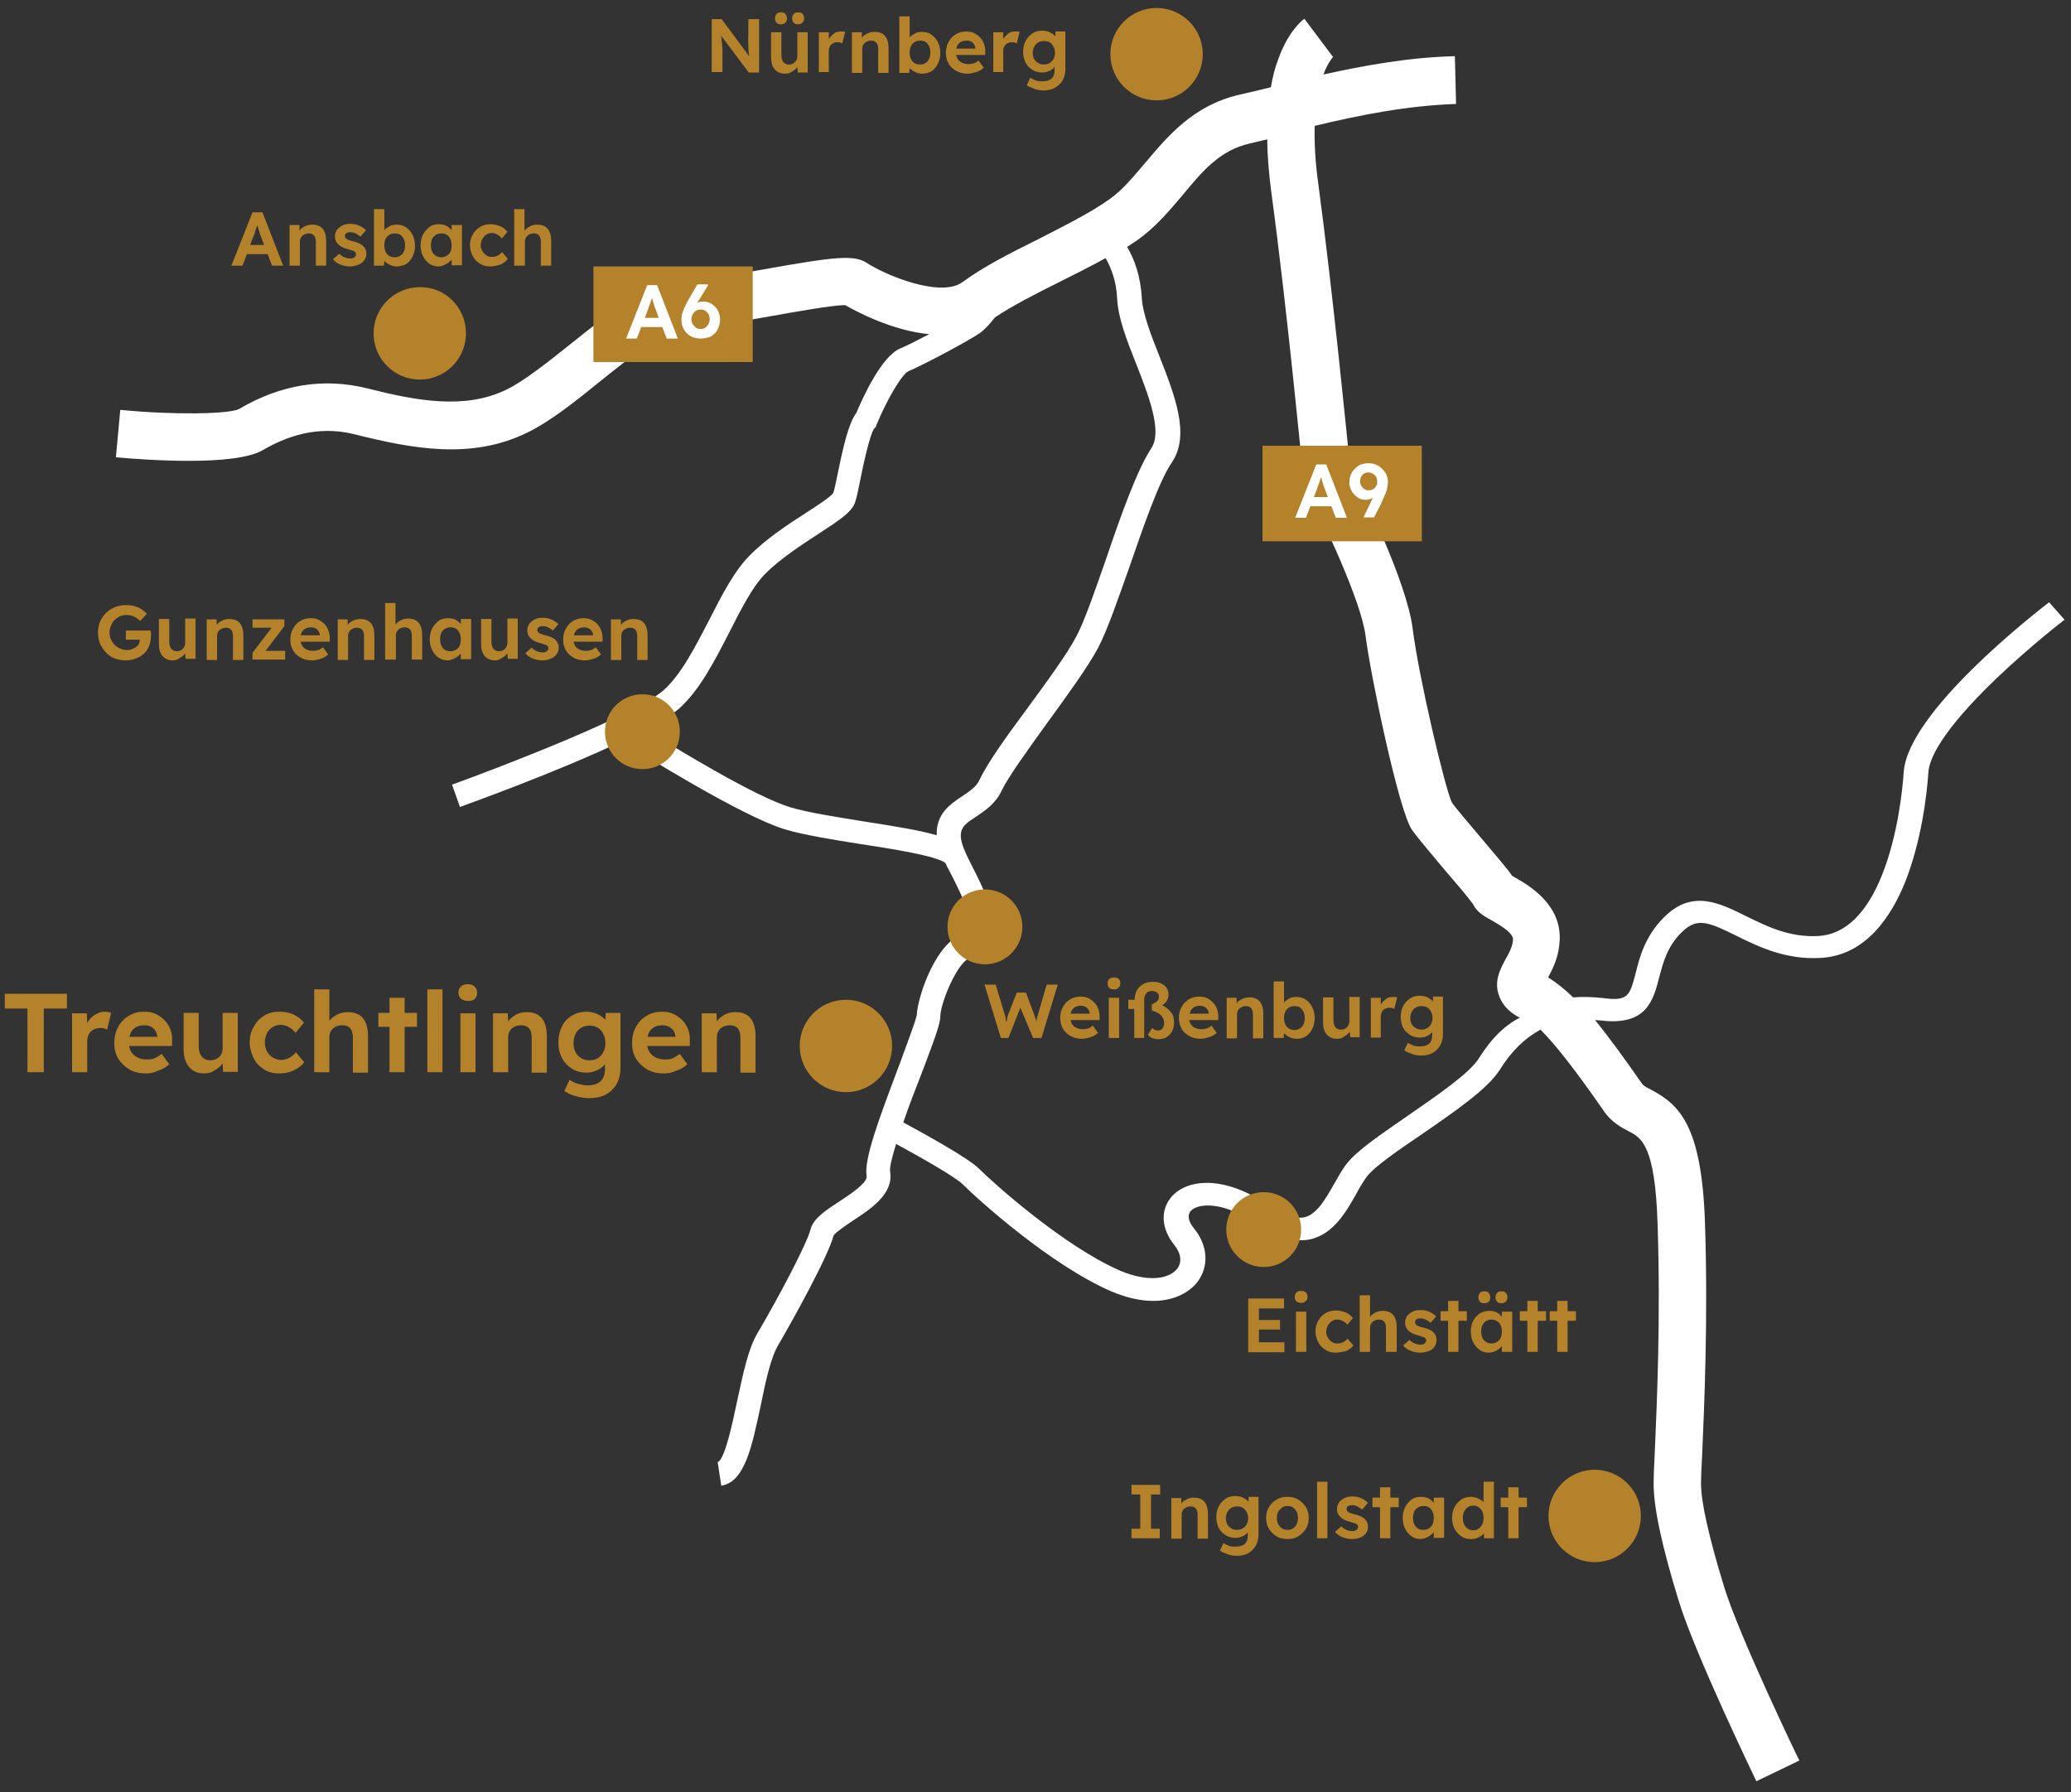
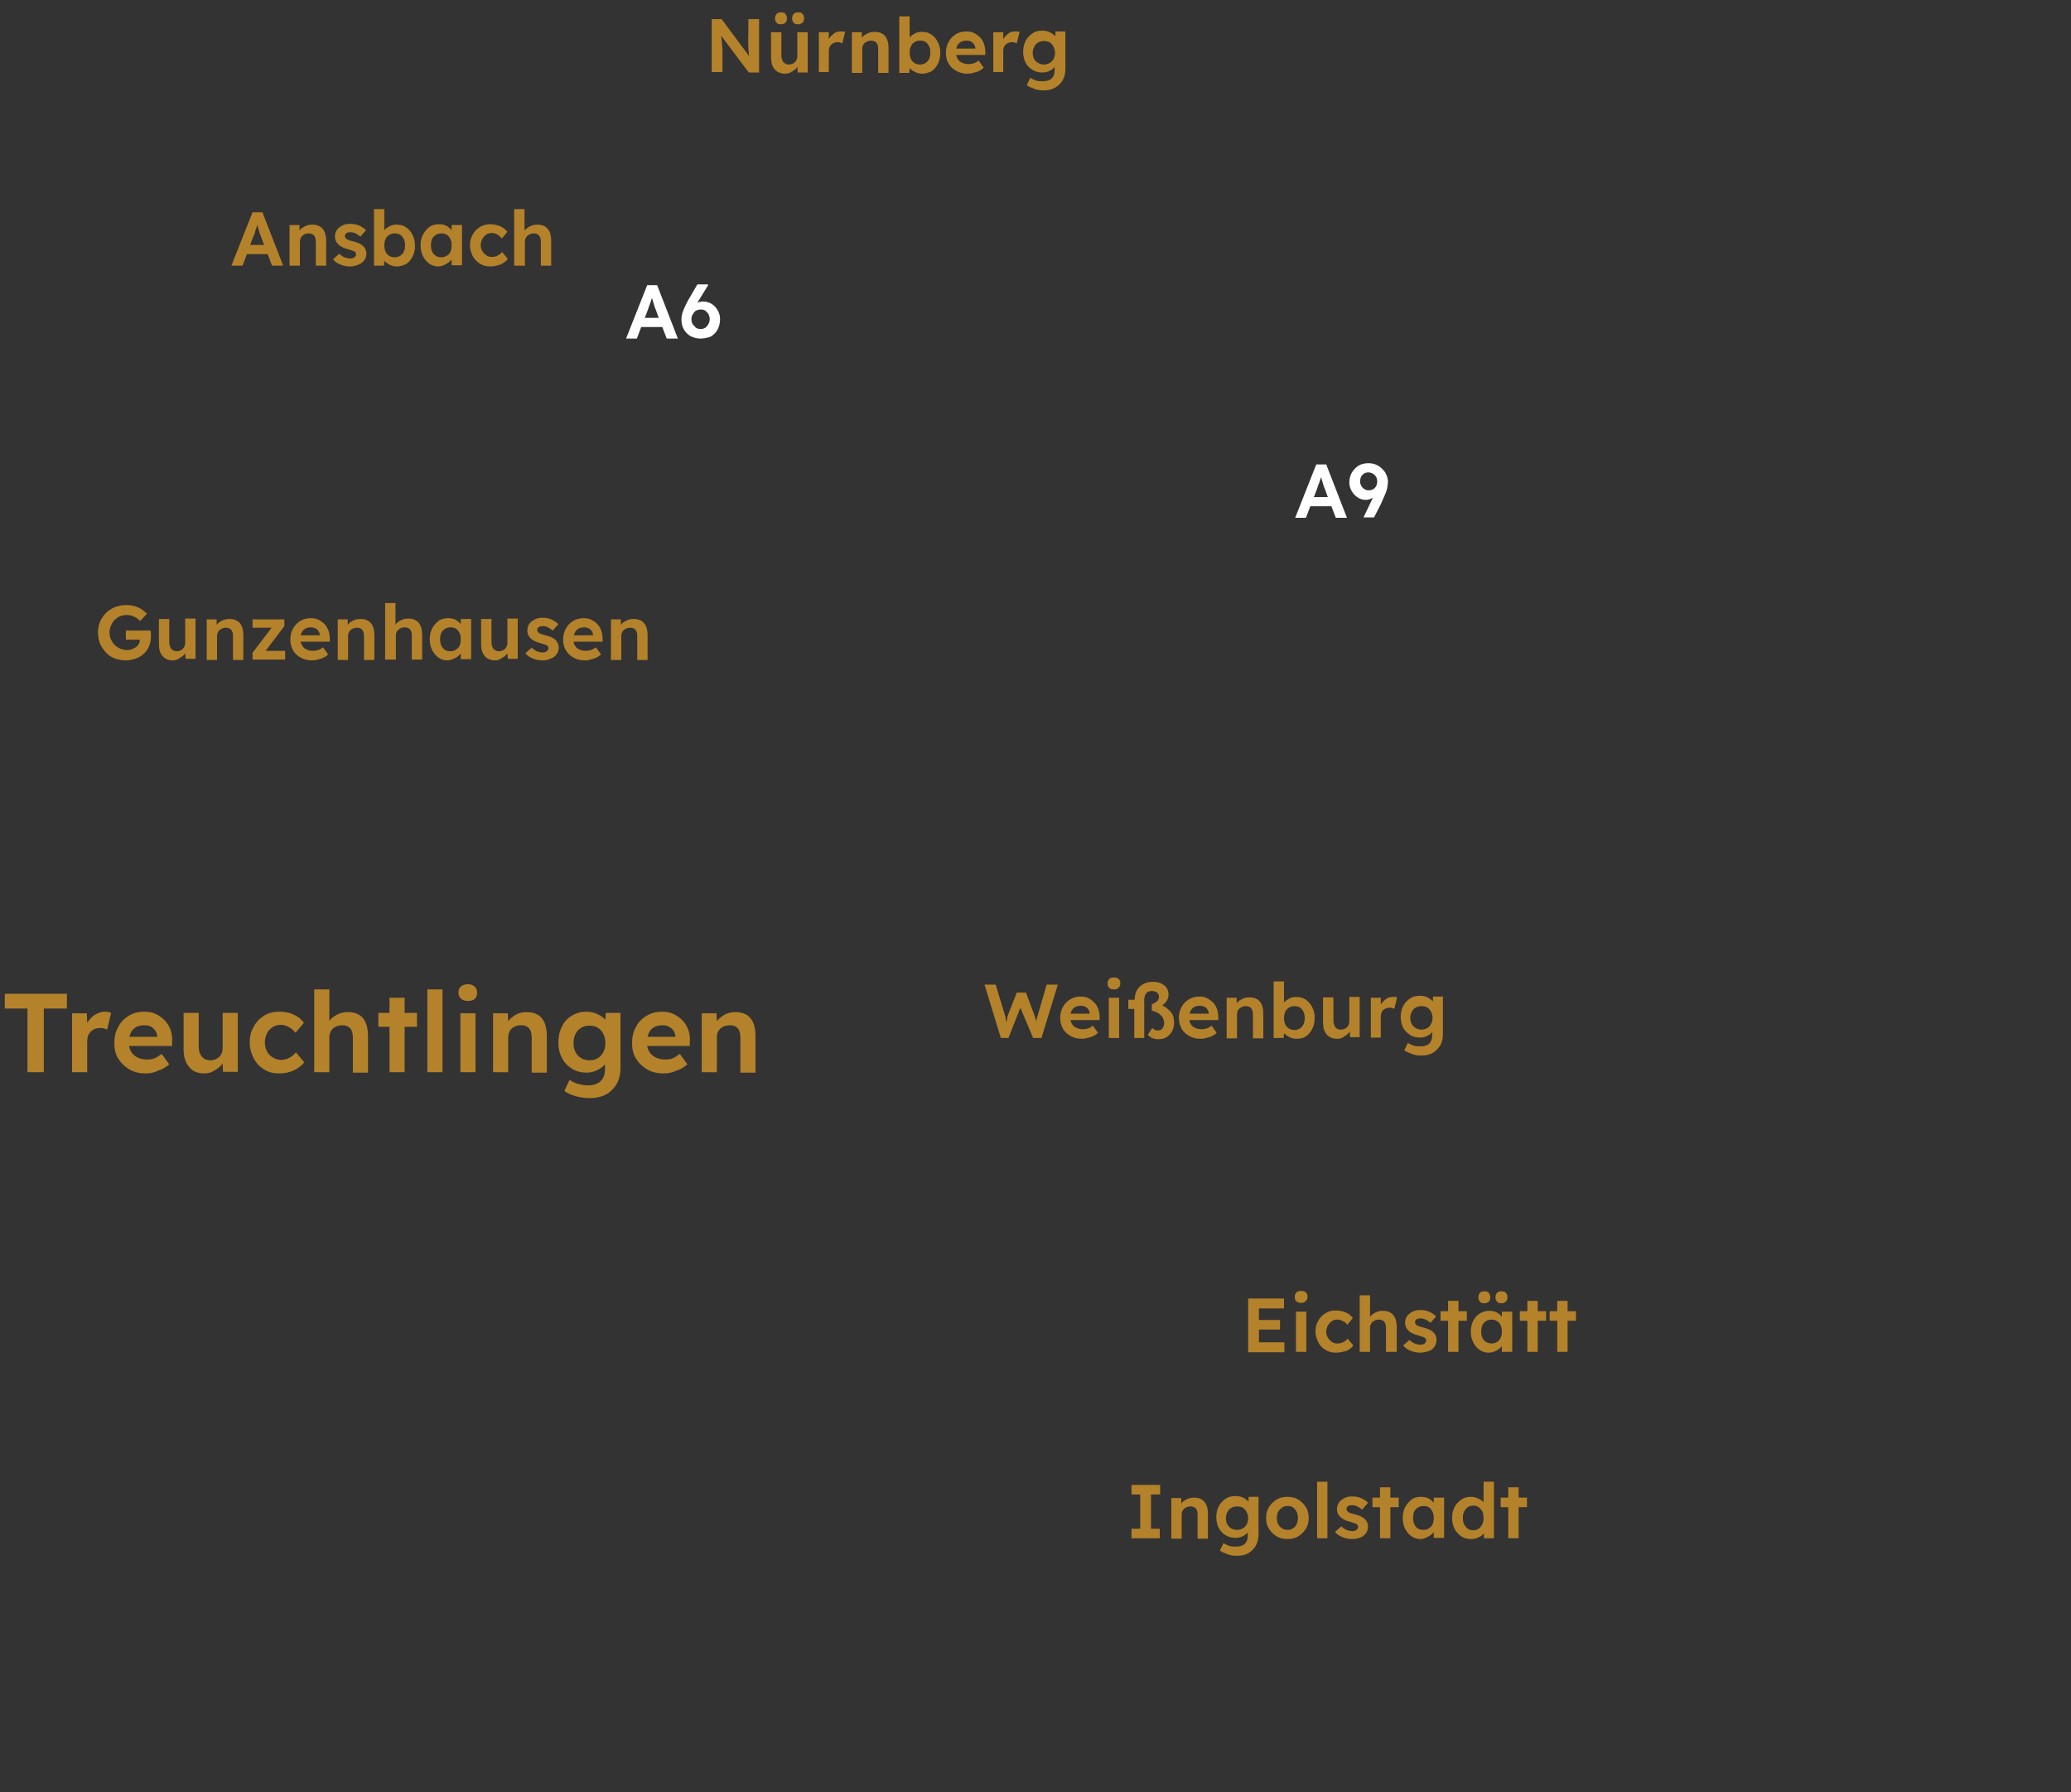
<svg xmlns="http://www.w3.org/2000/svg" viewBox="0 0 520 450">
  <rect x="0" y="0" width="520" height="450" fill="#333333" stroke="none" />
-   <path fill="#FFFFFF" d="M514.5,151.2c-3.6,2.8-35.4,27.5-36.5,42.6c-0.3,4.5-1.5,16.1-5.5,26c-3.9,9.7-9.3,14.8-15.9,15.2  c-7.4,0.4-13.1-2.5-18.2-5c-6.7-3.3-13.5-6.8-20.6,0.3c-4.7,4.7-6.1,9.9-7.1,14c-1.5,5.6-1.8,7.1-8,6.3c-2.7-0.3-5.3-0.4-7.7-0.2  c-2.2-2.1-4.3-3.8-6.3-5c1.2-2.2,2.7-5.2,2.9-9.1c0.6-9.2-7.7-14-11.2-16c-0.2-0.1-0.5-0.3-0.7-0.4c-1.1-1.6-3.3-4.2-8.3-10.1  c-2.5-3-6-7-6.9-8.4c-1.8-4-8.3-31.5-9.8-43.6c-1.5-11.8-12.8-34.7-15.7-40.4c-0.7-7-4.4-44.5-8-71.3c-0.8-5.7-1-10.5-0.9-14.5  c11.2-2.7,23.3-5.1,35.5-5.5l-0.3-12c-11.5,0.3-22.6,2.3-33,4.6c1.2-3.3,2.6-4.6,2.6-4.6c-0.1,0.1-0.2,0.2-0.2,0.2l-7.2-9.6  c-0.9,0.7-4.2,3.5-6.6,10.3c-0.8,2.1-1.4,4.5-1.8,6.9c-2.8,0.7-5.4,1.3-8,1.9c-11.5,2.7-17.8,10.3-23.4,16.9c-3,3.5-5.7,6.9-9.1,9.3  c-4.9,3.5-11.6,6.8-18,10.1c-7.1,3.5-13.7,6.9-18.9,10.7c-5.5,4.1-19.5-1.8-23.9-4.7c-3.3-2.2-7.9-1.7-25.9,1.5  c-7.9,1.4-16.8,3-20.9,3c-8,0-17,7.2-27.4,15.5c-5.9,4.7-12,9.6-16.6,11.8c-10.5,5-22.5,2.7-34.8-0.4c-10.9-2.7-21.7-1-32.2,5.2  c-2.7,1.3-16.7,1.5-29.8,0.2l-1.1,11.9c4.2,0.4,11.3,0.9,18.3,0.9c7.5,0,15-0.6,18.6-2.7c7.9-4.6,15.5-5.9,23.3-3.9  c14,3.5,28.9,6.4,42.9-0.4c5.9-2.8,12.5-8.1,18.9-13.3c6.4-5.1,16.1-12.9,19.9-12.9c5.1,0,13.8-1.6,23-3.2  c6.1-1.1,15.2-2.7,18.2-2.7c0,0,0,0,0,0c3,1.7,11.8,6.4,21.1,7.3c-2.9,1.5-5.6,2.9-7.3,3.6c-4.7,2-9.4,12.4-11,16.2  c-1.9,2.5-3.2,8.1-4.7,15.4c-0.4,2-0.8,3.9-1.1,4.7c-0.7,1-4.1,3.2-6.9,5c-4.5,2.9-10,6.5-14.1,10.7c-3.8,3.8-6.9,9.8-10.1,16.1  c-3.5,6.7-7,13.7-11.5,17.7c-7.1,6.3-40.7,19.2-53.1,23.7l2,5.6c1.3-0.5,24.3-8.7,40.6-16.5c4.8,3,29.9,18.7,40.9,22.1  c4.7,1.4,12,2.6,19,3.7c7.3,1.1,19.4,3,21.4,4.8c0.2,0.5,0.5,1.1,0.8,1.6c6.4,12.3,6.2,14.9,5.8,15.5c0,0-0.2,0.2-1.2,0.4  c-7.8,1.4-12.5,16.6-12.6,20.6c-0.2,1.3-2.5,7.4-4.3,12.3c-5.4,14.3-9,24-8.3,28.2c0.3,1.6-4.3,4.7-6.8,6.3  c-3.5,2.3-6.6,4.3-7.3,7.1c-0.8,3.3-7.7,16.5-13.3,26c-2.4,4-3.7,10.6-5.1,17c-1.1,5.1-3,14.6-4.9,15.4l0.9,5.9  c5.9-0.9,7.7-9.8,9.9-20.1c1.2-5.9,2.5-12,4.4-15.2c3.8-6.5,12.6-22.4,13.9-27.5c0.5-0.8,3-2.5,4.8-3.7c4.6-3,10.3-6.8,9.4-12.3  c-0.2-1.1,0.5-3.7,1.5-7c6.5,3.5,15,8.4,16.7,10.1c4,4,22.1,20.3,37.3,26.9c4,1.7,7.5,2.4,10.6,2.4c5.3,0,9.1-2.2,11.1-4.8  c2.9-3.9,2.6-9.1-0.9-13.4c-0.7-0.8-2.1-2.9-0.8-4.4c1.9-2,8.2-2.4,16.4,3.2c5.3,3.6,9.8,4.8,13.8,3.9c5.7-1.4,8.8-6.9,11.3-11.3  c0.9-1.7,1.8-3.2,2.7-4.4c2-2.6,8-6.7,13.9-10.7c8.1-5.6,16.5-11.3,19.6-16.3c2.8-4.5,6.2-7.8,10.1-9.9c3.8,3.8,9,10.5,15.6,20  l0.2,0.3c2,3,4.6,4.3,6.5,5.3c3,1.6,6.5,3.4,7.1,23.3c0.8,23.9-0.2,45.4-0.7,57c-0.2,3.9-0.3,6.5-0.3,8c0,6.1,2,15.5,6.3,29.5  c4.1,13.4,18.9,44,19.5,45.3l10.8-5.2c-0.2-0.3-15-31-18.9-43.6c-3.8-12.5-5.8-21.2-5.8-26c0-1.2,0.1-4,0.3-7.4  c0.5-11.7,1.5-33.6,0.7-57.9c-0.8-24.8-6.6-29.8-13.5-33.5c-1.4-0.7-1.9-1-2.3-1.5l-0.2-0.3c-3.9-5.6-7.8-11-11.6-15.7  c0.5,0,1,0.1,1.5,0.1c11.4,1.4,13.1-5,14.6-10.8c1-3.8,2-7.7,5.6-11.3c3.9-3.9,6.8-2.6,13.7,0.8c5.5,2.7,12.3,6.1,21.2,5.6  c11.5-0.6,17.8-10.6,21.2-18.9c4.1-10.3,5.5-21.8,5.9-27.8c0.2-2.9,2.7-9.7,17.1-23.5c8.5-8.1,17-14.7,17.1-14.7L514.5,151.2z   M237,216.8L237,216.8C237.1,216.8,237.1,216.8,237,216.8C237.1,216.8,237.1,216.8,237,216.8z M235.2,209.7  c-4.1-1.2-10.1-2.2-18.5-3.5c-6.8-1.1-13.8-2.2-18.2-3.5c-8.7-2.6-28.1-14.4-36.3-19.5c3.6-1.9,6.4-3.7,8.2-5.2  c5.3-4.7,9.1-12.2,12.8-19.4c3-5.9,5.8-11.4,9-14.6c3.7-3.7,8.9-7.1,13.2-9.9c5.7-3.7,8.5-5.6,9.3-8c0.4-1.1,0.8-3.1,1.3-5.6  c0.7-3.5,2.4-11.5,3.5-12.9l0.4-0.4l0.2-0.6c2.7-6.5,6.4-12.7,8-13.4c4.4-1.9,15.2-7.7,17.8-9.5c1.2-0.8,2.6-2.3,3.9-4  c4.3-2.9,10-5.8,16-8.8c4-2,8-4,11.8-6.1c1.3,2.3,2.7,5.6,2.9,10.1c0.2,4.8,2.4,10.5,4.8,16.5c3.1,7.9,6.6,16.9,3.8,21.1  c-3.6,5.5-7.6,16.7-11.3,27.6c-2.8,8-5.4,15.6-7.5,19.6c-2.4,4.6-7.5,11.5-12.4,18.2c-5.2,7-10,13.7-11.9,17.8  c-0.8,1.8-2.6,3-4.4,4.2C238.6,201.9,235,204.3,235.2,209.7z M371.4,265.6c-2.4,3.9-10.7,9.5-17.9,14.5c-6.8,4.7-12.7,8.7-15.3,12  c-1.2,1.5-2.1,3.2-3.2,5.1c-2.1,3.7-4.3,7.6-7.4,8.4c-2.3,0.5-5.3-0.5-9.1-3c-11.2-7.6-20.2-6.6-24.2-2.3c-3,3.3-2.8,8.1,0.5,12.2  c1.8,2.2,2,4.4,0.8,6c-1.9,2.5-7.1,3.6-14.4,0.5c-14.2-6.2-31.8-22-35.4-25.6c-2.7-2.7-14-8.9-19-11.6c1.5-4.4,3.3-9,4.6-12.3  c3.5-9.2,4.7-12.6,4.7-14.3c0-3.4,4.5-14.2,7.6-14.7c2.7-0.5,4.5-1.7,5.5-3.7c1.8-3.6,0.3-8.9-5.9-20.9c-0.3-0.6-0.6-1.2-0.8-1.7  l0,0c0,0,0,0,0,0c-2.6-5.7-0.9-6.9,2.5-9.1c2.2-1.5,5-3.3,6.5-6.6c1.7-3.5,6.6-10.3,11.3-16.8c5-6.9,10.2-14,12.9-19  c2.3-4.4,5-12.2,7.9-20.4c3.5-10.1,7.4-21.5,10.7-26.3c4.6-6.9,0.6-16.9-3.2-26.6c-2.1-5.3-4.2-10.7-4.4-14.5  c-0.3-5.6-1.9-9.9-3.7-12.9c0.9-0.6,1.8-1.2,2.7-1.8c4.6-3.3,8-7.4,11.3-11.3c5-6,9.3-11.2,16.9-12.9c1.4-0.3,2.8-0.7,4.3-1  c0,4.1,0.4,8.5,1,13.2c4,29.3,8,71.6,8.1,72l0.1,1.2l0.5,1c3.8,7.3,13.9,28.3,15,37.4c1.2,9.6,8.3,43.7,11.6,48.5  c1.1,1.6,3.7,4.7,7.9,9.7c2.6,3,6.4,7.5,7.4,8.9c1,2.1,2.8,3.1,4.8,4.2c1.9,1.1,5.4,3.1,5.3,4.8c-0.1,1.7-0.9,3.2-1.8,4.8  c-1.3,2.4-3.1,5.6-1.7,9.3c1.1,3.1,3.6,4.7,5.2,5.5C377.5,257.6,374.2,261.1,371.4,265.6z" />
  <path fill="#B4822A" d="M284.1,386.2v-2.4h2.2v-8.6h-2.2v-2.4h7.2v2.4H289v8.6h2.2v2.4H284.1z M294.1,386.2v-10.1h2.5l0,1.4  c0.3-0.5,0.8-0.8,1.4-1.1c0.6-0.3,1.2-0.4,1.8-0.4c2.3,0,3.5,1.4,3.5,4.1v6.2h-2.6v-6c0-1.4-0.6-2.1-1.8-2.1c-0.6,0-1.1,0.2-1.6,0.6  c-0.4,0.4-0.6,0.9-0.6,1.4v6.1H294.1z M310.5,390.6c-0.8,0-1.6-0.1-2.3-0.4s-1.4-0.5-1.9-0.9l0.9-1.9c0.4,0.3,0.9,0.5,1.4,0.7  c0.5,0.2,1.1,0.2,1.7,0.2c2,0,3-0.9,3-2.8v-0.8c-0.3,0.4-0.8,0.8-1.3,1c-0.6,0.3-1.2,0.4-1.8,0.4c-0.9,0-1.8-0.2-2.5-0.7  c-0.7-0.4-1.3-1-1.7-1.8s-0.6-1.7-0.6-2.7c0-1,0.2-1.9,0.6-2.7c0.4-0.8,1-1.4,1.7-1.9s1.5-0.7,2.5-0.7c0.7,0,1.3,0.1,1.9,0.4  c0.6,0.3,1,0.6,1.4,1l0-1.2h2.5v9.4c0,1.6-0.5,2.9-1.4,3.8C313.5,390.2,312.2,390.6,310.5,390.6z M310.6,384.1c0.8,0,1.5-0.3,2-0.8  s0.8-1.3,0.8-2.1c0-0.9-0.3-1.6-0.8-2.2c-0.5-0.6-1.2-0.8-2-0.8c-0.8,0-1.5,0.3-2,0.8c-0.5,0.6-0.8,1.3-0.8,2.2  c0,0.9,0.3,1.6,0.8,2.1C309.1,383.8,309.8,384.1,310.6,384.1z M323.3,386.4c-1,0-2-0.2-2.8-0.7c-0.8-0.5-1.4-1.1-1.9-1.9  c-0.5-0.8-0.7-1.7-0.7-2.7c0-1,0.2-1.9,0.7-2.7c0.5-0.8,1.1-1.4,1.9-1.9s1.7-0.7,2.8-0.7c1,0,1.9,0.2,2.7,0.7  c0.8,0.5,1.4,1.1,1.9,1.9s0.7,1.7,0.7,2.7c0,1-0.2,1.9-0.7,2.7s-1.1,1.4-1.9,1.9C325.2,386.2,324.3,386.4,323.3,386.4z M323.3,384.1  c0.5,0,1-0.1,1.4-0.4c0.4-0.3,0.7-0.6,0.9-1.1c0.2-0.4,0.3-1,0.3-1.5s-0.1-1.1-0.3-1.5s-0.5-0.8-0.9-1.1c-0.4-0.3-0.9-0.4-1.4-0.4  c-0.5,0-1,0.1-1.4,0.4s-0.7,0.6-1,1.1c-0.2,0.4-0.3,1-0.3,1.5s0.1,1.1,0.3,1.5c0.2,0.4,0.5,0.8,1,1.1  C322.3,384,322.8,384.1,323.3,384.1z M330.7,386.2V372h2.6v14.2H330.7z M339.5,386.4c-0.9,0-1.8-0.2-2.5-0.5  c-0.7-0.3-1.3-0.7-1.8-1.3l1.6-1.4c0.4,0.4,0.8,0.7,1.3,0.9c0.5,0.2,1,0.3,1.5,0.3c0.4,0,0.7-0.1,1-0.3c0.2-0.2,0.4-0.4,0.4-0.7  c0-0.3-0.1-0.5-0.3-0.7c-0.2-0.2-0.8-0.3-1.6-0.6c-1.3-0.3-2.2-0.8-2.7-1.4c-0.5-0.5-0.7-1.1-0.7-1.9c0-0.6,0.2-1.1,0.5-1.6  c0.4-0.5,0.8-0.8,1.4-1.1c0.6-0.3,1.2-0.4,1.9-0.4c0.8,0,1.5,0.1,2.2,0.4s1.3,0.7,1.8,1.2L342,379c-0.4-0.3-0.8-0.6-1.2-0.8  s-0.9-0.3-1.3-0.3c-0.9,0-1.4,0.3-1.4,1c0,0.3,0.2,0.5,0.4,0.7c0.3,0.2,0.8,0.4,1.7,0.6c1.2,0.3,2.1,0.7,2.6,1.3  c0.4,0.4,0.7,1,0.7,1.8c0,0.6-0.2,1.2-0.5,1.6c-0.4,0.5-0.8,0.9-1.4,1.1C340.9,386.3,340.2,386.4,339.5,386.4z M346.5,386.2v-7.8  h-1.9v-2.4h1.9v-2.6h2.6v2.6h2.1v2.4h-2.1v7.8H346.5z M356.7,386.4c-0.8,0-1.6-0.2-2.3-0.7c-0.7-0.5-1.2-1.1-1.6-1.9  c-0.4-0.8-0.6-1.7-0.6-2.7c0-1,0.2-1.9,0.6-2.7c0.4-0.8,1-1.4,1.6-1.9s1.5-0.7,2.4-0.7c0.7,0,1.3,0.1,1.9,0.4c0.5,0.3,1,0.7,1.3,1.1  v-1.3h2.6v10.1h-2.6v-1.4c-0.4,0.4-0.8,0.8-1.4,1.1S357.4,386.4,356.7,386.4z M357.4,384.1c0.8,0,1.4-0.3,1.9-0.8s0.7-1.3,0.7-2.2  c0-0.9-0.2-1.6-0.7-2.2s-1.1-0.8-1.9-0.8c-0.8,0-1.4,0.3-1.9,0.8s-0.7,1.3-0.7,2.2c0,0.9,0.2,1.6,0.7,2.2S356.6,384.1,357.4,384.1z   M369.3,386.4c-0.9,0-1.7-0.2-2.4-0.7c-0.7-0.5-1.3-1.1-1.7-1.9c-0.4-0.8-0.6-1.7-0.6-2.7c0-1,0.2-1.9,0.6-2.7  c0.4-0.8,1-1.4,1.7-1.9s1.5-0.7,2.4-0.7c0.6,0,1.2,0.1,1.8,0.4c0.6,0.2,1,0.6,1.4,0.9V372h2.6v14.2h-2.5l0-1.2  c-0.3,0.4-0.8,0.7-1.4,1S370,386.4,369.3,386.4z M369.9,384.2c0.8,0,1.4-0.3,1.9-0.9c0.5-0.6,0.7-1.3,0.7-2.2c0-0.9-0.2-1.7-0.7-2.2  c-0.5-0.6-1.1-0.9-1.9-0.9c-0.8,0-1.4,0.3-1.9,0.9c-0.5,0.6-0.7,1.3-0.7,2.2c0,0.9,0.2,1.6,0.7,2.2  C368.5,383.9,369.1,384.2,369.9,384.2z M378.7,386.2v-7.8h-1.9v-2.4h1.9v-2.6h2.6v2.6h2.1v2.4h-2.1v7.8H378.7z M313.4,339.4v-13.4h9  v2.5h-6.3v2.9h5.3v2.4h-5.3v3.2h6.4v2.5H313.4z M326.7,327.1c-0.5,0-0.9-0.1-1.2-0.4c-0.3-0.3-0.4-0.6-0.4-1.1  c0-0.4,0.1-0.8,0.4-1.1c0.3-0.3,0.7-0.4,1.2-0.4c0.5,0,0.9,0.1,1.2,0.4s0.4,0.6,0.4,1.1c0,0.4-0.1,0.8-0.4,1  C327.6,327,327.2,327.1,326.7,327.1z M325.4,339.4v-10.1h2.6v10.1H325.4z M335.4,339.6c-1,0-1.8-0.2-2.6-0.7  c-0.8-0.5-1.4-1.1-1.8-1.9c-0.4-0.8-0.7-1.7-0.7-2.7c0-1,0.2-1.9,0.7-2.7c0.4-0.8,1-1.4,1.8-1.9c0.8-0.5,1.6-0.7,2.6-0.7  c0.9,0,1.7,0.2,2.5,0.5c0.7,0.3,1.3,0.8,1.8,1.4l-1.4,1.7c-0.3-0.4-0.6-0.7-1.1-0.9c-0.5-0.3-1-0.4-1.4-0.4c-0.5,0-1,0.1-1.4,0.4  c-0.4,0.3-0.7,0.6-1,1.1c-0.2,0.4-0.4,1-0.4,1.5s0.1,1.1,0.4,1.5c0.2,0.4,0.6,0.8,1,1.1s0.9,0.4,1.4,0.4c0.5,0,1-0.1,1.4-0.3  c0.4-0.2,0.8-0.5,1.2-0.9l1.4,1.7c-0.4,0.6-1,1-1.8,1.4C337.1,339.4,336.2,339.6,335.4,339.6z M341.4,339.4v-14.2h2.6v5.4  c0.3-0.4,0.8-0.8,1.4-1.1c0.6-0.3,1.2-0.4,1.8-0.4c2.3,0,3.5,1.4,3.5,4.1v6.2H348v-6c0-1.4-0.6-2.1-1.8-2.1c-0.6,0-1.1,0.2-1.6,0.6  c-0.4,0.4-0.6,0.9-0.6,1.4v6.1H341.4z M356.6,339.6c-0.9,0-1.8-0.2-2.5-0.5c-0.7-0.3-1.3-0.7-1.8-1.3l1.6-1.4  c0.4,0.4,0.8,0.7,1.3,0.9c0.5,0.2,1,0.3,1.5,0.3c0.4,0,0.7-0.1,1-0.3c0.2-0.2,0.4-0.4,0.4-0.7c0-0.3-0.1-0.5-0.3-0.7  c-0.2-0.2-0.8-0.3-1.6-0.6c-1.3-0.3-2.2-0.8-2.7-1.4c-0.5-0.5-0.7-1.1-0.7-1.9c0-0.6,0.2-1.1,0.5-1.6c0.4-0.5,0.8-0.8,1.4-1.1  c0.6-0.3,1.2-0.4,1.9-0.4c0.8,0,1.5,0.1,2.2,0.4s1.3,0.7,1.8,1.2l-1.4,1.6c-0.4-0.3-0.8-0.6-1.2-0.8c-0.5-0.2-0.9-0.3-1.3-0.3  c-0.9,0-1.4,0.3-1.4,1c0,0.3,0.2,0.5,0.4,0.7c0.3,0.2,0.8,0.4,1.7,0.6c1.2,0.3,2.1,0.7,2.6,1.3c0.4,0.4,0.7,1,0.7,1.8  c0,0.6-0.2,1.2-0.5,1.7c-0.4,0.5-0.8,0.9-1.4,1.1C358.1,339.4,357.4,339.6,356.6,339.6z M363.6,339.4v-7.8h-1.9v-2.4h1.9v-2.6h2.6  v2.6h2.1v2.4h-2.1v7.8H363.6z M373.8,339.6c-0.8,0-1.6-0.2-2.3-0.7s-1.2-1.1-1.6-1.9c-0.4-0.8-0.6-1.7-0.6-2.7c0-1,0.2-1.9,0.6-2.7  c0.4-0.8,1-1.4,1.6-1.8s1.5-0.7,2.4-0.7c0.7,0,1.3,0.1,1.9,0.4s1,0.7,1.3,1.1v-1.3h2.6v10.1h-2.6V338c-0.4,0.4-0.8,0.8-1.4,1.1  C375.1,339.4,374.5,339.6,373.8,339.6z M372.7,327.2c-0.5,0-0.9-0.1-1.1-0.4c-0.3-0.3-0.4-0.6-0.4-1.1c0-0.4,0.1-0.8,0.4-1.1  c0.3-0.3,0.6-0.4,1.1-0.4c0.5,0,0.9,0.1,1.1,0.4s0.4,0.6,0.4,1.1c0,0.4-0.1,0.8-0.4,1.1C373.6,327,373.2,327.2,372.7,327.2z   M374.5,337.3c0.8,0,1.4-0.3,1.9-0.8c0.5-0.6,0.7-1.3,0.7-2.2s-0.2-1.6-0.7-2.2c-0.5-0.5-1.1-0.8-1.9-0.8c-0.8,0-1.4,0.3-1.9,0.8  c-0.5,0.6-0.7,1.3-0.7,2.2s0.2,1.6,0.7,2.2C373.1,337,373.8,337.3,374.5,337.3z M377,327.2c-0.5,0-0.9-0.1-1.1-0.4  c-0.3-0.3-0.4-0.6-0.4-1.1c0-0.4,0.1-0.8,0.4-1.1c0.3-0.3,0.6-0.4,1.1-0.4c0.5,0,0.9,0.1,1.1,0.4c0.3,0.3,0.4,0.6,0.4,1.1  c0,0.4-0.1,0.8-0.4,1.1C377.8,327,377.5,327.2,377,327.2z M383.5,339.4v-7.8h-1.9v-2.4h1.9v-2.6h2.6v2.6h2.1v2.4h-2.1v7.8H383.5z   M391,339.4v-7.8h-1.9v-2.4h1.9v-2.6h2.6v2.6h2.1v2.4h-2.1v7.8H391z M251.3,260.6l-4.1-13.4h2.8l2.3,7.6c0.1,0.3,0.2,0.6,0.2,0.9  c0.1,0.3,0.1,0.7,0.2,1c0.1-0.4,0.2-0.8,0.2-1.1s0.2-0.6,0.2-0.8l2.2-5.6h2.3l2.1,5.6c0.1,0.3,0.2,0.6,0.3,0.9  c0.1,0.3,0.2,0.6,0.2,0.9c0-0.2,0.1-0.5,0.1-0.7c0.1-0.3,0.1-0.6,0.3-1.1l2.2-7.6h2.8l-4.1,13.4h-2.1l-3.2-7.6l-3,7.6H251.3z   M271.7,260.8c-1.1,0-2-0.2-2.9-0.7s-1.5-1.1-1.9-1.8s-0.7-1.7-0.7-2.7c0-1,0.2-2,0.7-2.8c0.4-0.8,1-1.4,1.8-1.9  c0.8-0.5,1.7-0.7,2.7-0.7c0.9,0,1.7,0.2,2.4,0.7s1.3,1,1.7,1.8c0.4,0.8,0.6,1.6,0.6,2.6l0,0.8h-7.3c0.1,0.7,0.5,1.3,1,1.7  c0.6,0.4,1.3,0.6,2.1,0.6c0.5,0,0.9-0.1,1.3-0.2s0.8-0.4,1.2-0.7l1.3,1.8c-0.5,0.5-1.2,0.9-1.9,1.1S272.4,260.8,271.7,260.8z   M271.4,252.5c-1.4,0-2.3,0.7-2.6,2h4.8v-0.1c0-0.5-0.3-1-0.7-1.4C272.5,252.7,272,252.5,271.4,252.5z M279.7,248.4  c-0.5,0-0.9-0.1-1.2-0.4c-0.3-0.3-0.4-0.6-0.4-1.1c0-0.4,0.1-0.8,0.4-1.1c0.3-0.3,0.7-0.4,1.2-0.4c0.5,0,0.9,0.1,1.2,0.4  s0.4,0.6,0.4,1.1c0,0.4-0.1,0.8-0.4,1C280.6,248.3,280.2,248.4,279.7,248.4z M278.4,260.6v-10.1h2.6v10.1H278.4z M283.3,253.3V251  h1.6c0-0.9,0.2-1.7,0.5-2.3c0.4-0.7,0.9-1.2,1.6-1.6s1.5-0.6,2.4-0.6c0.8,0,1.5,0.1,2.1,0.4c0.6,0.3,1.1,0.6,1.4,1.1s0.5,1,0.5,1.7  c0,0.5-0.1,1-0.4,1.5c-0.3,0.5-0.7,0.9-1.2,1.2c0.9,0.4,1.6,1,2.2,1.7s0.8,1.6,0.8,2.7c0,0.8-0.2,1.5-0.5,2.1s-0.8,1.1-1.4,1.5  c-0.6,0.4-1.3,0.5-2.1,0.5c-1.1,0-2-0.4-2.6-1.1l1.1-1.7c0.3,0.2,0.5,0.4,0.8,0.5c0.2,0.1,0.5,0.1,0.7,0.1c0.5,0,0.9-0.2,1.1-0.5  s0.4-0.8,0.4-1.3c0-0.8-0.3-1.5-0.8-2c-0.5-0.5-1.3-0.9-2.3-1.2v-1.5c0.6-0.3,1.1-0.6,1.4-0.9c0.3-0.3,0.4-0.7,0.4-1.1  c0-0.4-0.2-0.8-0.5-1s-0.7-0.4-1.3-0.4c-0.6,0-1.1,0.2-1.4,0.6c-0.3,0.4-0.5,0.9-0.5,1.6v9.6h-2.5v-7.3H283.3z M301.5,260.8  c-1.1,0-2-0.2-2.9-0.7s-1.5-1.1-1.9-1.8s-0.7-1.7-0.7-2.7c0-1,0.2-2,0.7-2.8c0.4-0.8,1-1.4,1.8-1.9c0.8-0.5,1.7-0.7,2.7-0.7  c0.9,0,1.7,0.2,2.4,0.7s1.3,1,1.7,1.8c0.4,0.8,0.6,1.6,0.6,2.6l0,0.8h-7.3c0.1,0.7,0.5,1.3,1,1.7c0.6,0.4,1.3,0.6,2.1,0.6  c0.5,0,0.9-0.1,1.3-0.2s0.8-0.4,1.2-0.7l1.3,1.8c-0.5,0.5-1.2,0.9-1.9,1.1S302.2,260.8,301.5,260.8z M301.3,252.5  c-1.4,0-2.3,0.7-2.6,2h4.8v-0.1c0-0.5-0.3-1-0.7-1.4C302.4,252.7,301.8,252.5,301.3,252.5z M308,260.6v-10.1h2.5l0,1.4  c0.3-0.5,0.8-0.8,1.4-1.1c0.6-0.3,1.2-0.4,1.8-0.4c2.3,0,3.5,1.4,3.5,4.1v6.2h-2.6v-6c0-1.4-0.6-2.1-1.8-2.1c-0.6,0-1.1,0.2-1.6,0.6  c-0.4,0.4-0.6,0.9-0.6,1.4v6.1H308z M325.6,260.8c-0.6,0-1.2-0.1-1.8-0.4c-0.6-0.3-1-0.6-1.4-1l-0.1,1.2h-2.5v-14.2h2.6v5.3  c0.3-0.4,0.8-0.7,1.3-1c0.6-0.3,1.1-0.4,1.8-0.4c0.9,0,1.7,0.2,2.4,0.7s1.2,1.1,1.6,1.9c0.4,0.8,0.6,1.7,0.6,2.7  c0,1-0.2,1.9-0.6,2.7s-0.9,1.4-1.6,1.9C327.3,260.6,326.5,260.8,325.6,260.8z M325,258.6c0.8,0,1.4-0.3,1.9-0.8  c0.5-0.6,0.7-1.3,0.7-2.2c0-0.9-0.2-1.6-0.7-2.2s-1.1-0.8-1.9-0.8c-0.8,0-1.4,0.3-1.9,0.8c-0.5,0.6-0.7,1.3-0.7,2.2  c0,0.9,0.2,1.6,0.7,2.2C323.6,258.3,324.2,258.6,325,258.6z M335.7,260.8c-1.1,0-2-0.4-2.6-1.1s-0.9-1.7-0.9-3v-6.3h2.6v5.8  c0,0.7,0.2,1.3,0.5,1.7s0.8,0.6,1.4,0.6c0.6,0,1.1-0.2,1.5-0.6c0.4-0.4,0.6-0.9,0.6-1.5v-6.1h2.6v10.1H339l-0.1-1.4  c-0.3,0.5-0.8,0.9-1.4,1.2C337,260.7,336.4,260.8,335.7,260.8z M344.2,260.6v-10.1h2.5l0,1.7c0.3-0.5,0.8-1,1.3-1.4  c0.5-0.4,1.1-0.5,1.7-0.5c0.2,0,0.4,0,0.6,0c0.2,0,0.4,0.1,0.5,0.1l-0.7,2.9c-0.1-0.1-0.3-0.1-0.5-0.2c-0.2-0.1-0.4-0.1-0.7-0.1  c-0.6,0-1.2,0.2-1.6,0.6s-0.6,1-0.6,1.6v5.3H344.2z M356.8,265c-0.8,0-1.6-0.1-2.3-0.4s-1.4-0.5-1.9-0.9l0.9-1.9  c0.4,0.3,0.9,0.5,1.4,0.7c0.5,0.2,1.1,0.2,1.7,0.2c2,0,3-0.9,3-2.8v-0.8c-0.3,0.4-0.8,0.8-1.3,1c-0.6,0.3-1.2,0.4-1.8,0.4  c-0.9,0-1.8-0.2-2.5-0.7s-1.3-1-1.7-1.8s-0.6-1.7-0.6-2.7c0-1,0.2-1.9,0.6-2.7c0.4-0.8,1-1.4,1.7-1.9s1.5-0.7,2.5-0.7  c0.7,0,1.3,0.1,1.9,0.4c0.6,0.3,1,0.6,1.4,1l0-1.2h2.5v9.4c0,1.7-0.5,2.9-1.4,3.8C359.8,264.6,358.5,265,356.8,265z M356.9,258.5  c0.8,0,1.5-0.3,2-0.8c0.5-0.6,0.8-1.3,0.8-2.1c0-0.9-0.3-1.6-0.8-2.2c-0.5-0.6-1.2-0.8-2-0.8c-0.8,0-1.5,0.3-2,0.8  c-0.5,0.6-0.8,1.3-0.8,2.2c0,0.9,0.3,1.6,0.8,2.1C355.5,258.2,356.1,258.5,356.9,258.5z M31.6,165.8c-1,0-2-0.2-2.8-0.5  s-1.6-0.8-2.2-1.5c-0.6-0.6-1.1-1.4-1.5-2.2c-0.3-0.8-0.5-1.8-0.5-2.8c0-1,0.2-1.9,0.5-2.7c0.4-0.8,0.9-1.6,1.5-2.2  c0.6-0.6,1.4-1.1,2.3-1.5c0.9-0.3,1.8-0.5,2.8-0.5c1.1,0,2.1,0.2,3,0.6c0.9,0.4,1.6,1,2.2,1.6l-1.7,1.8c-0.5-0.5-1.1-0.9-1.6-1.1  c-0.6-0.3-1.2-0.4-1.8-0.4c-0.8,0-1.6,0.2-2.2,0.6c-0.6,0.4-1.2,0.9-1.5,1.6c-0.4,0.7-0.6,1.4-0.6,2.2c0,0.8,0.2,1.6,0.6,2.2  c0.4,0.7,0.9,1.2,1.6,1.6s1.4,0.6,2.2,0.6c0.6,0,1.1-0.1,1.6-0.4c0.5-0.2,0.9-0.5,1.2-0.9c0.3-0.4,0.4-0.8,0.4-1.3h-3.5v-2.3h6.2  c0,0.2,0.1,0.5,0.1,0.8s0,0.6,0,0.7c0,1.2-0.3,2.2-0.8,3.1c-0.5,0.9-1.3,1.6-2.2,2.1C33.8,165.5,32.7,165.8,31.6,165.8z M43.4,165.8  c-1.1,0-2-0.4-2.6-1.1s-0.9-1.7-0.9-3v-6.3h2.6v5.8c0,0.7,0.2,1.3,0.5,1.7c0.4,0.4,0.8,0.6,1.4,0.6c0.6,0,1.1-0.2,1.5-0.6  c0.4-0.4,0.6-0.9,0.6-1.5v-6.1h2.6v10.1h-2.5l-0.1-1.4c-0.3,0.5-0.8,0.9-1.4,1.2C44.7,165.6,44.1,165.8,43.4,165.8z M51.9,165.6  v-10.1h2.5l0,1.4c0.3-0.5,0.8-0.8,1.4-1.1c0.6-0.3,1.2-0.4,1.8-0.4c2.3,0,3.5,1.4,3.5,4.1v6.2h-2.6v-6c0-1.4-0.6-2.1-1.8-2.1  c-0.6,0-1.1,0.2-1.6,0.6c-0.4,0.4-0.6,0.9-0.6,1.4v6.1H51.9z M63.4,165.6v-1.7l4.8-6.3h-4.8v-2.1h8v1.7l-4.7,6.2h4.9v2.2H63.4z   M78.4,165.8c-1.1,0-2-0.2-2.9-0.7s-1.5-1.1-1.9-1.8c-0.5-0.8-0.7-1.7-0.7-2.7c0-1,0.2-2,0.7-2.8c0.4-0.8,1-1.4,1.8-1.9  s1.7-0.7,2.7-0.7c0.9,0,1.7,0.2,2.4,0.7c0.7,0.4,1.3,1,1.7,1.8c0.4,0.8,0.6,1.6,0.6,2.6l0,0.8h-7.3c0.1,0.7,0.5,1.3,1,1.7  c0.6,0.4,1.3,0.6,2.1,0.6c0.5,0,0.9-0.1,1.3-0.2s0.8-0.4,1.2-0.7l1.3,1.8c-0.5,0.5-1.2,0.9-1.9,1.1S79.1,165.8,78.4,165.8z   M78.1,157.5c-1.4,0-2.3,0.7-2.6,2h4.8v-0.1c0-0.5-0.3-1-0.7-1.4C79.2,157.7,78.7,157.5,78.1,157.5z M84.8,165.6v-10.1h2.5l0,1.4  c0.3-0.5,0.8-0.8,1.4-1.1c0.6-0.3,1.2-0.4,1.8-0.4c2.3,0,3.5,1.4,3.5,4.1v6.2h-2.6v-6c0-1.4-0.6-2.1-1.8-2.1c-0.6,0-1.1,0.2-1.6,0.6  c-0.4,0.4-0.6,0.9-0.6,1.4v6.1H84.8z M96.7,165.6v-14.2h2.6v5.4c0.3-0.4,0.8-0.8,1.4-1.1c0.6-0.3,1.2-0.4,1.8-0.4  c2.3,0,3.5,1.4,3.5,4.1v6.2h-2.6v-6c0-1.4-0.6-2.1-1.8-2.1c-0.6,0-1.1,0.2-1.6,0.6c-0.4,0.4-0.6,0.9-0.6,1.4v6.1H96.7z M112.4,165.8  c-0.8,0-1.6-0.2-2.3-0.7c-0.7-0.5-1.2-1.1-1.6-1.9c-0.4-0.8-0.6-1.7-0.6-2.7c0-1,0.2-1.9,0.6-2.7c0.4-0.8,1-1.4,1.6-1.9  s1.5-0.7,2.4-0.7c0.7,0,1.3,0.1,1.9,0.4c0.5,0.3,1,0.7,1.3,1.1v-1.3h2.6v10.1h-2.6v-1.4c-0.4,0.4-0.8,0.8-1.4,1.1  S113,165.8,112.4,165.8z M113.1,163.5c0.8,0,1.4-0.3,1.9-0.8s0.7-1.3,0.7-2.2c0-0.9-0.2-1.6-0.7-2.2s-1.1-0.8-1.9-0.8  c-0.8,0-1.4,0.3-1.9,0.8s-0.7,1.3-0.7,2.2c0,0.9,0.2,1.6,0.7,2.2S112.3,163.5,113.1,163.5z M124.3,165.8c-1.1,0-2-0.4-2.6-1.1  s-0.9-1.7-0.9-3v-6.3h2.6v5.8c0,0.7,0.2,1.3,0.5,1.7c0.4,0.4,0.8,0.6,1.4,0.6c0.6,0,1.1-0.2,1.5-0.6c0.4-0.4,0.6-0.9,0.6-1.5v-6.1  h2.6v10.1h-2.5l-0.1-1.4c-0.3,0.5-0.8,0.9-1.4,1.2C125.5,165.6,124.9,165.8,124.3,165.8z M136.2,165.8c-0.9,0-1.8-0.2-2.5-0.5  c-0.7-0.3-1.3-0.7-1.8-1.3l1.6-1.4c0.4,0.4,0.8,0.7,1.3,0.9c0.5,0.2,1,0.3,1.5,0.3c0.4,0,0.7-0.1,1-0.3c0.2-0.2,0.4-0.4,0.4-0.7  c0-0.3-0.1-0.5-0.3-0.7c-0.2-0.2-0.8-0.3-1.6-0.6c-1.3-0.3-2.2-0.8-2.7-1.4c-0.5-0.5-0.7-1.1-0.7-1.9c0-0.6,0.2-1.1,0.5-1.6  c0.4-0.5,0.8-0.8,1.4-1.1c0.6-0.3,1.2-0.4,1.9-0.4c0.8,0,1.5,0.1,2.2,0.4s1.3,0.7,1.8,1.2l-1.4,1.6c-0.4-0.3-0.8-0.6-1.2-0.8  s-0.9-0.3-1.3-0.3c-0.9,0-1.4,0.3-1.4,1c0,0.3,0.2,0.5,0.4,0.7c0.3,0.2,0.8,0.4,1.7,0.6c1.2,0.3,2.1,0.7,2.6,1.3  c0.4,0.4,0.7,1,0.7,1.8c0,0.6-0.2,1.2-0.5,1.6c-0.4,0.5-0.8,0.9-1.4,1.1C137.6,165.7,136.9,165.8,136.2,165.8z M146.9,165.8  c-1.1,0-2-0.2-2.9-0.7s-1.5-1.1-1.9-1.8c-0.5-0.8-0.7-1.7-0.7-2.7c0-1,0.2-2,0.7-2.8c0.4-0.8,1-1.4,1.8-1.9s1.7-0.7,2.7-0.7  c0.9,0,1.7,0.2,2.4,0.7c0.7,0.4,1.3,1,1.7,1.8c0.4,0.8,0.6,1.6,0.6,2.6l0,0.8H144c0.1,0.7,0.5,1.3,1,1.7c0.6,0.4,1.3,0.6,2.1,0.6  c0.5,0,0.9-0.1,1.3-0.2s0.8-0.4,1.2-0.7l1.3,1.8c-0.5,0.5-1.2,0.9-1.9,1.1S147.6,165.8,146.9,165.8z M146.7,157.5  c-1.4,0-2.3,0.7-2.6,2h4.8v-0.1c0-0.5-0.3-1-0.7-1.4C147.8,157.7,147.3,157.5,146.7,157.5z M153.4,165.6v-10.1h2.5l0,1.4  c0.3-0.5,0.8-0.8,1.4-1.1c0.6-0.3,1.2-0.4,1.8-0.4c2.3,0,3.5,1.4,3.5,4.1v6.2H160v-6c0-1.4-0.6-2.1-1.8-2.1c-0.6,0-1.1,0.2-1.6,0.6  c-0.4,0.4-0.6,0.9-0.6,1.4v6.1H153.4z M58.1,66.7l5.3-13.4h2.5l5.2,13.4h-2.8l-1.1-2.9H62l-1.1,2.9H58.1z M63.6,59.4l-0.8,2.1h3.5  l-0.8-2.2c-0.1-0.2-0.2-0.4-0.3-0.8s-0.2-0.6-0.3-1c-0.1-0.4-0.2-0.7-0.3-1c-0.2,0.5-0.3,1-0.5,1.5C64,58.5,63.8,59,63.6,59.4z   M72.7,66.7V56.5h2.5l0,1.4c0.3-0.5,0.8-0.8,1.4-1.1c0.6-0.3,1.2-0.4,1.8-0.4c2.3,0,3.5,1.4,3.5,4.1v6.2h-2.6v-6  c0-1.4-0.6-2.1-1.8-2.1c-0.6,0-1.1,0.2-1.6,0.6c-0.4,0.4-0.6,0.9-0.6,1.4v6.1H72.7z M87.9,66.9c-0.9,0-1.8-0.2-2.5-0.5  c-0.7-0.3-1.3-0.7-1.8-1.3l1.6-1.4c0.4,0.4,0.8,0.7,1.3,0.9c0.5,0.2,1,0.3,1.5,0.3c0.4,0,0.7-0.1,1-0.3c0.2-0.2,0.4-0.4,0.4-0.7  c0-0.3-0.1-0.5-0.3-0.7c-0.2-0.2-0.8-0.3-1.6-0.6c-1.3-0.3-2.2-0.8-2.7-1.4c-0.5-0.5-0.7-1.1-0.7-1.9c0-0.6,0.2-1.1,0.5-1.6  c0.4-0.5,0.8-0.8,1.4-1.1c0.6-0.3,1.2-0.4,1.9-0.4c0.8,0,1.5,0.1,2.2,0.4s1.3,0.7,1.8,1.2l-1.4,1.6c-0.4-0.3-0.8-0.6-1.2-0.8  s-0.9-0.3-1.3-0.3c-0.9,0-1.4,0.3-1.4,1c0,0.3,0.2,0.5,0.4,0.7c0.3,0.2,0.8,0.4,1.7,0.6c1.2,0.3,2.1,0.7,2.6,1.3  c0.4,0.4,0.7,1,0.7,1.8c0,0.6-0.2,1.2-0.5,1.6c-0.4,0.5-0.8,0.9-1.4,1.1C89.4,66.7,88.7,66.9,87.9,66.9z M99.7,66.9  c-0.6,0-1.2-0.1-1.8-0.4c-0.6-0.3-1-0.6-1.4-1l-0.1,1.2h-2.5V52.5h2.6v5.3c0.3-0.4,0.8-0.7,1.3-1c0.6-0.3,1.1-0.4,1.8-0.4  c0.9,0,1.7,0.2,2.4,0.7s1.2,1.1,1.6,1.9c0.4,0.8,0.6,1.7,0.6,2.7c0,1-0.2,1.9-0.6,2.7c-0.4,0.8-0.9,1.4-1.6,1.9  C101.3,66.6,100.5,66.9,99.7,66.9z M99.1,64.6c0.8,0,1.4-0.3,1.9-0.8c0.5-0.6,0.7-1.3,0.7-2.2c0-0.9-0.2-1.6-0.7-2.2  c-0.5-0.6-1.1-0.8-1.9-0.8c-0.8,0-1.4,0.3-1.9,0.8c-0.5,0.6-0.7,1.3-0.7,2.2c0,0.9,0.2,1.6,0.7,2.2C97.6,64.3,98.3,64.6,99.1,64.6z   M110.1,66.9c-0.8,0-1.6-0.2-2.3-0.7c-0.7-0.5-1.2-1.1-1.6-1.9c-0.4-0.8-0.6-1.7-0.6-2.7c0-1,0.2-1.9,0.6-2.7c0.4-0.8,1-1.4,1.6-1.9  s1.5-0.7,2.4-0.7c0.7,0,1.3,0.1,1.9,0.4c0.5,0.3,1,0.7,1.3,1.1v-1.3h2.6v10.1h-2.6v-1.4c-0.4,0.4-0.8,0.8-1.4,1.1  S110.8,66.9,110.1,66.9z M110.8,64.6c0.8,0,1.4-0.3,1.9-0.8c0.5-0.5,0.7-1.3,0.7-2.2c0-0.9-0.2-1.6-0.7-2.2s-1.1-0.8-1.9-0.8  c-0.8,0-1.4,0.3-1.9,0.8s-0.7,1.3-0.7,2.2c0,0.9,0.2,1.6,0.7,2.2C109.4,64.3,110,64.6,110.8,64.6z M123.1,66.9c-1,0-1.8-0.2-2.6-0.7  c-0.8-0.5-1.4-1.1-1.8-1.9c-0.4-0.8-0.7-1.7-0.7-2.7c0-1,0.2-1.9,0.7-2.7c0.4-0.8,1-1.4,1.8-1.9c0.8-0.5,1.6-0.7,2.6-0.7  c0.9,0,1.7,0.2,2.5,0.5c0.7,0.3,1.3,0.8,1.8,1.4l-1.4,1.7c-0.3-0.4-0.6-0.7-1.1-1c-0.5-0.3-1-0.4-1.4-0.4c-0.5,0-1,0.1-1.4,0.4  c-0.4,0.3-0.7,0.6-1,1.1c-0.2,0.4-0.4,1-0.4,1.5s0.1,1.1,0.4,1.5c0.2,0.4,0.6,0.8,1,1.1c0.4,0.3,0.9,0.4,1.4,0.4  c0.5,0,1-0.1,1.4-0.3c0.4-0.2,0.8-0.5,1.2-0.9l1.4,1.7c-0.4,0.6-1,1-1.8,1.4C124.8,66.7,124,66.9,123.1,66.9z M129.1,66.7V52.5h2.6  v5.4c0.3-0.4,0.8-0.8,1.4-1.1c0.6-0.3,1.2-0.4,1.8-0.4c2.3,0,3.5,1.4,3.5,4.1v6.2h-2.6v-6c0-1.4-0.6-2.1-1.8-2.1  c-0.6,0-1.1,0.2-1.6,0.6c-0.4,0.4-0.6,0.9-0.6,1.4v6.1H129.1z M6.9,269.2v-16H1.2v-3.7h15.6v3.7H11v16H6.9z M18.1,269.2v-14.8h3.7  l0.1,2.4c0.5-0.8,1.1-1.5,1.9-2c0.8-0.5,1.6-0.8,2.5-0.8c0.3,0,0.7,0,0.9,0.1s0.5,0.1,0.7,0.2l-1,4.2c-0.2-0.1-0.5-0.2-0.8-0.3  c-0.3-0.1-0.6-0.1-1-0.1c-0.9,0-1.7,0.3-2.3,0.9c-0.6,0.6-0.9,1.4-0.9,2.4v7.8H18.1z M36.7,269.5c-1.6,0-3-0.3-4.2-1  c-1.2-0.7-2.1-1.6-2.8-2.7c-0.7-1.1-1-2.5-1-3.9c0-1.5,0.3-2.9,1-4.1c0.6-1.2,1.5-2.1,2.7-2.8c1.1-0.7,2.4-1,3.9-1  c1.3,0,2.5,0.3,3.6,1s1.9,1.5,2.5,2.6c0.6,1.1,0.9,2.4,0.8,3.8l0,1.2H32.4c0.2,1.1,0.7,1.9,1.5,2.5s1.8,0.9,3.1,0.9  c0.7,0,1.3-0.1,1.8-0.3s1.1-0.6,1.8-1.1l1.9,2.6c-0.8,0.7-1.7,1.3-2.8,1.6C38.7,269.3,37.7,269.5,36.7,269.5z M36.3,257.4  c-2.1,0-3.4,1-3.8,2.9h7v-0.1c-0.1-0.8-0.4-1.5-1-2C37.9,257.6,37.1,257.4,36.3,257.4z M51.3,269.5c-1.6,0-2.9-0.5-3.8-1.6  c-0.9-1.1-1.4-2.5-1.4-4.4v-9.2h3.8v8.5c0,1.1,0.3,1.9,0.8,2.5c0.5,0.6,1.2,0.9,2.1,0.9c0.9,0,1.6-0.3,2.2-0.8  c0.6-0.6,0.9-1.3,0.9-2.2v-8.9h3.8v14.8H56l-0.1-2.1c-0.5,0.7-1.2,1.3-2,1.7C53.1,269.3,52.2,269.5,51.3,269.5z M70.1,269.5  c-1.4,0-2.7-0.3-3.8-1c-1.1-0.7-2-1.6-2.6-2.8c-0.6-1.2-1-2.5-1-4c0-1.5,0.3-2.8,1-3.9c0.6-1.2,1.5-2.1,2.6-2.8c1.1-0.7,2.4-1,3.8-1  c1.3,0,2.5,0.2,3.6,0.7c1.1,0.5,2,1.2,2.6,2.1l-2.1,2.5c-0.4-0.5-0.9-1-1.6-1.4c-0.7-0.4-1.4-0.6-2.1-0.6c-0.8,0-1.5,0.2-2.1,0.6  c-0.6,0.4-1.1,0.9-1.4,1.6c-0.3,0.7-0.5,1.4-0.5,2.2s0.2,1.6,0.5,2.2c0.4,0.7,0.8,1.2,1.5,1.6s1.3,0.6,2.1,0.6c0.7,0,1.4-0.2,2-0.5  c0.6-0.3,1.2-0.8,1.7-1.4l2.1,2.5c-0.6,0.8-1.5,1.5-2.6,2C72.6,269.3,71.4,269.5,70.1,269.5z M78.9,269.2v-20.8h3.8v7.9  c0.5-0.7,1.2-1.2,2-1.6c0.8-0.4,1.7-0.6,2.6-0.6c3.4,0,5.1,2,5.1,6.1v9.1h-3.8v-8.8c0-2.1-0.9-3.1-2.7-3.1c-0.9,0-1.7,0.3-2.3,0.8  c-0.6,0.6-0.9,1.3-0.9,2.1v8.9H78.9z M97.8,269.2v-11.4H95v-3.5h2.8v-3.8h3.8v3.8h3.1v3.5h-3.1v11.4H97.8z M107.3,269.2v-20.8h3.8  v20.8H107.3z M117.5,251.3c-0.7,0-1.3-0.2-1.8-0.6c-0.4-0.4-0.6-0.9-0.6-1.5c0-0.6,0.2-1.2,0.6-1.5c0.4-0.4,1-0.6,1.8-0.6  c0.7,0,1.3,0.2,1.7,0.6c0.4,0.4,0.6,0.9,0.6,1.6c0,0.6-0.2,1.1-0.6,1.5C118.9,251.1,118.3,251.3,117.5,251.3z M115.6,269.2v-14.8  h3.8v14.8H115.6z M123.8,269.2v-14.8h3.7l0.1,2c0.5-0.7,1.2-1.2,2-1.7c0.8-0.4,1.7-0.6,2.6-0.6c3.4,0,5.1,2,5.1,6.1v9.1h-3.8v-8.8  c0-2.1-0.9-3.1-2.7-3.1c-0.9,0-1.7,0.3-2.3,0.8c-0.6,0.6-0.9,1.3-0.9,2.1v8.9H123.8z M147.9,275.7c-1.1,0-2.3-0.2-3.4-0.5  c-1.1-0.3-2.1-0.8-2.8-1.3l1.3-2.8c0.6,0.4,1.3,0.8,2.1,1c0.8,0.2,1.6,0.4,2.4,0.4c2.9,0,4.4-1.4,4.4-4.1v-1.2  c-0.5,0.6-1.1,1.1-2,1.5c-0.8,0.4-1.7,0.6-2.6,0.6c-1.4,0-2.6-0.3-3.7-1s-1.9-1.5-2.5-2.7c-0.6-1.1-0.9-2.4-0.9-3.9  c0-1.5,0.3-2.8,0.9-4c0.6-1.2,1.4-2.1,2.5-2.7c1.1-0.7,2.3-1,3.6-1c1,0,1.9,0.2,2.8,0.6c0.9,0.4,1.5,0.9,2,1.4l0.1-1.7h3.7v13.7  c0,2.4-0.7,4.3-2.1,5.6C152.3,275.1,150.3,275.7,147.9,275.7z M148,266.2c1.2,0,2.2-0.4,2.9-1.2c0.7-0.8,1.1-1.9,1.1-3.1  c0-1.3-0.4-2.4-1.1-3.2c-0.7-0.8-1.7-1.2-2.9-1.2c-1.2,0-2.1,0.4-2.9,1.2c-0.7,0.8-1.1,1.9-1.1,3.2s0.4,2.3,1.1,3.1  C145.9,265.8,146.8,266.2,148,266.2z M166.7,269.5c-1.6,0-3-0.3-4.2-1c-1.2-0.7-2.1-1.6-2.8-2.7c-0.7-1.1-1-2.5-1-3.9  c0-1.5,0.3-2.9,1-4.1c0.6-1.2,1.5-2.1,2.7-2.8c1.1-0.7,2.4-1,3.9-1c1.3,0,2.5,0.3,3.6,1s1.9,1.5,2.5,2.6c0.6,1.1,0.9,2.4,0.8,3.8  l0,1.2h-10.7c0.2,1.1,0.7,1.9,1.5,2.5s1.8,0.9,3.1,0.9c0.7,0,1.3-0.1,1.8-0.3s1.1-0.6,1.8-1.1l1.9,2.6c-0.8,0.7-1.7,1.3-2.8,1.6  C168.8,269.3,167.8,269.5,166.7,269.5z M166.4,257.4c-2.1,0-3.4,1-3.8,2.9h7v-0.1c-0.1-0.8-0.4-1.5-1-2  C167.9,257.6,167.2,257.4,166.4,257.4z M176.2,269.2v-14.8h3.7l0.1,2c0.5-0.7,1.2-1.2,2-1.7c0.8-0.4,1.7-0.6,2.6-0.6  c3.4,0,5.1,2,5.1,6.1v9.1h-3.8v-8.8c0-2.1-0.9-3.1-2.7-3.1c-0.9,0-1.7,0.3-2.3,0.8c-0.6,0.6-0.9,1.3-0.9,2.1v8.9H176.2z M178.7,18.3  V4.8h2.5l6.9,9.3c-0.1-0.8-0.2-1.6-0.2-2.5s-0.1-1.9,0-3V4.8h2.7v13.4H188l-6.9-9.2c0.1,0.8,0.1,1.5,0.2,2c0,0.5,0.1,0.9,0.1,1.2  c0,0.3,0,0.7,0,1v4.9H178.7z M197.1,18.5c-1.1,0-2-0.4-2.6-1.1s-0.9-1.7-0.9-3V8.1h2.6v5.8c0,0.7,0.2,1.3,0.5,1.7  c0.4,0.4,0.8,0.6,1.4,0.6c0.6,0,1.1-0.2,1.5-0.6c0.4-0.4,0.6-0.9,0.6-1.5V8.1h2.6v10.1h-2.5l-0.1-1.4c-0.3,0.5-0.8,0.9-1.4,1.2  C198.4,18.3,197.8,18.5,197.1,18.5z M196.1,6.1c-0.5,0-0.9-0.1-1.1-0.4c-0.3-0.3-0.4-0.6-0.4-1.1c0-0.4,0.1-0.8,0.4-1.1  c0.3-0.3,0.6-0.4,1.1-0.4c0.5,0,0.9,0.1,1.1,0.4s0.4,0.6,0.4,1.1c0,0.4-0.1,0.8-0.4,1.1C197,5.9,196.6,6.1,196.1,6.1z M200.4,6.1  c-0.5,0-0.9-0.1-1.1-0.4c-0.3-0.3-0.4-0.6-0.4-1.1c0-0.4,0.1-0.8,0.4-1.1s0.6-0.4,1.1-0.4c0.5,0,0.9,0.1,1.1,0.4  c0.3,0.3,0.4,0.6,0.4,1.1c0,0.4-0.1,0.8-0.4,1.1C201.2,5.9,200.9,6.1,200.4,6.1z M205.6,18.3V8.1h2.5l0,1.7c0.3-0.5,0.8-1,1.3-1.4  c0.5-0.4,1.1-0.5,1.7-0.5c0.2,0,0.4,0,0.6,0c0.2,0,0.4,0.1,0.5,0.1l-0.7,2.9c-0.1-0.1-0.3-0.1-0.5-0.2c-0.2-0.1-0.4-0.1-0.7-0.1  c-0.6,0-1.2,0.2-1.6,0.6c-0.4,0.4-0.6,1-0.6,1.6v5.3H205.6z M213.9,18.3V8.1h2.5l0,1.4c0.3-0.5,0.8-0.8,1.4-1.1  c0.6-0.3,1.2-0.4,1.8-0.4c2.3,0,3.5,1.4,3.5,4.1v6.2h-2.6v-6c0-1.4-0.6-2.1-1.8-2.1c-0.6,0-1.1,0.2-1.6,0.6  c-0.4,0.4-0.6,0.9-0.6,1.4v6.1H213.9z M231.6,18.5c-0.6,0-1.2-0.1-1.8-0.4c-0.6-0.3-1-0.6-1.4-1l-0.1,1.2h-2.5V4.1h2.6v5.3  c0.3-0.4,0.8-0.7,1.3-1c0.6-0.3,1.1-0.4,1.8-0.4c0.9,0,1.7,0.2,2.4,0.7s1.2,1.1,1.6,1.9c0.4,0.8,0.6,1.7,0.6,2.7  c0,1-0.2,1.9-0.6,2.7s-0.9,1.4-1.6,1.9C233.2,18.2,232.5,18.5,231.6,18.5z M231,16.2c0.8,0,1.4-0.3,1.9-0.8c0.5-0.6,0.7-1.3,0.7-2.2  c0-0.9-0.2-1.6-0.7-2.2c-0.5-0.6-1.1-0.8-1.9-0.8c-0.8,0-1.4,0.3-1.9,0.8c-0.5,0.6-0.7,1.3-0.7,2.2c0,0.9,0.2,1.6,0.7,2.2  C229.5,15.9,230.2,16.2,231,16.2z M243,18.5c-1.1,0-2-0.2-2.9-0.7s-1.5-1.1-1.9-1.8c-0.5-0.8-0.7-1.7-0.7-2.7c0-1,0.2-2,0.7-2.8  c0.4-0.8,1-1.4,1.8-1.9s1.7-0.7,2.7-0.7c0.9,0,1.7,0.2,2.4,0.7c0.7,0.4,1.3,1,1.7,1.8c0.4,0.8,0.6,1.6,0.6,2.6l0,0.8h-7.3  c0.1,0.7,0.5,1.3,1,1.7c0.6,0.4,1.3,0.6,2.1,0.6c0.5,0,0.9-0.1,1.3-0.2s0.8-0.4,1.2-0.7l1.3,1.8c-0.5,0.5-1.2,0.9-1.9,1.1  S243.7,18.5,243,18.5z M242.7,10.2c-1.4,0-2.3,0.7-2.6,2h4.8v-0.1c0-0.5-0.3-1-0.7-1.4C243.8,10.3,243.3,10.2,242.7,10.2z   M249.4,18.3V8.1h2.5l0,1.7c0.3-0.5,0.8-1,1.3-1.4c0.5-0.4,1.1-0.5,1.7-0.5c0.2,0,0.4,0,0.6,0c0.2,0,0.4,0.1,0.5,0.1l-0.7,2.9  c-0.1-0.1-0.3-0.1-0.5-0.2c-0.2-0.1-0.4-0.1-0.7-0.1c-0.6,0-1.2,0.2-1.6,0.6c-0.4,0.4-0.6,1-0.6,1.6v5.3H249.4z M262,22.7  c-0.8,0-1.6-0.1-2.3-0.4s-1.4-0.5-1.9-0.9l0.9-1.9c0.4,0.3,0.9,0.5,1.4,0.7c0.5,0.2,1.1,0.2,1.7,0.2c2,0,3-0.9,3-2.8v-0.8  c-0.3,0.4-0.8,0.8-1.3,1c-0.6,0.3-1.2,0.4-1.8,0.4c-0.9,0-1.8-0.2-2.5-0.7c-0.7-0.4-1.3-1-1.7-1.8s-0.6-1.7-0.6-2.7  c0-1,0.2-1.9,0.6-2.7c0.4-0.8,1-1.4,1.7-1.9s1.5-0.7,2.5-0.7c0.7,0,1.3,0.1,1.9,0.4c0.6,0.3,1,0.6,1.4,1l0-1.2h2.5v9.4  c0,1.6-0.5,2.9-1.4,3.8C265,22.2,263.7,22.7,262,22.7z M262.1,16.2c0.8,0,1.5-0.3,2-0.8s0.8-1.3,0.8-2.1c0-0.9-0.3-1.6-0.8-2.2  c-0.5-0.6-1.2-0.8-2-0.8c-0.8,0-1.5,0.3-2,0.8c-0.5,0.6-0.8,1.3-0.8,2.2c0,0.9,0.3,1.6,0.8,2.1C260.7,15.9,261.3,16.2,262.1,16.2z" />
-   <path fill="#B4822A" d="M117,83.7c0,6.4-5.2,11.6-11.6,11.6c-6.4,0-11.6-5.2-11.6-11.6c0-6.4,5.2-11.6,11.6-11.6  C111.8,72,117,77.2,117,83.7z M290.4,2c-6.4,0-11.6,5.2-11.6,11.6c0,6.4,5.2,11.6,11.6,11.6c6.4,0,11.6-5.2,11.6-11.6  C302,7.2,296.8,2,290.4,2z M247.3,223.3c-5.2,0-9.4,4.2-9.4,9.4c0,5.2,4.2,9.4,9.4,9.4c5.2,0,9.4-4.2,9.4-9.4  C256.7,227.5,252.5,223.3,247.3,223.3z M161.3,174.3c-5.2,0-9.4,4.2-9.4,9.4c0,5.2,4.2,9.4,9.4,9.4c5.2,0,9.4-4.2,9.4-9.4  C170.7,178.5,166.5,174.3,161.3,174.3z M317.3,299.3c-5.2,0-9.4,4.2-9.4,9.4c0,5.2,4.2,9.4,9.4,9.4c5.2,0,9.4-4.2,9.4-9.4  C326.7,303.5,322.5,299.3,317.3,299.3z M212.4,251c-6.4,0-11.6,5.2-11.6,11.6c0,6.4,5.2,11.6,11.6,11.6c6.4,0,11.6-5.2,11.6-11.6  C224,256.2,218.8,251,212.4,251z M400.4,369c-6.4,0-11.6,5.2-11.6,11.6c0,6.4,5.2,11.6,11.6,11.6c6.4,0,11.6-5.2,11.6-11.6  C412,374.2,406.8,369,400.4,369z M189,66.9h-40v24h40V66.9z M357,111.9h-40v24h40V111.9z" />
  <path fill="#FFFFFF" d="M157.2,85l5.3-13.4h2.5l5.2,13.4h-2.8l-1.1-2.9H161l-1.1,2.9H157.2z M162.7,77.7l-0.8,2.1h3.5l-0.8-2.2  c-0.1-0.2-0.2-0.4-0.3-0.8s-0.2-0.6-0.3-1c-0.1-0.4-0.2-0.7-0.3-1c-0.2,0.5-0.3,1-0.5,1.5C163,76.8,162.8,77.3,162.7,77.7z   M175.9,85c-0.9,0-1.7-0.2-2.5-0.6c-0.7-0.4-1.3-1-1.7-1.7c-0.4-0.7-0.6-1.5-0.6-2.5c0-0.8,0.2-1.7,0.6-2.6c0.4-0.9,0.9-2,1.6-3.1  l1.8-3.1h2.6l0.1,0.2l-2.4,3.9c-0.1,0.2-0.2,0.4-0.3,0.5c0.5-0.2,1-0.3,1.5-0.3c0.7,0,1.4,0.2,2.1,0.6c0.6,0.4,1.1,0.9,1.5,1.6  c0.4,0.7,0.6,1.4,0.6,2.2c0,0.9-0.2,1.8-0.6,2.6c-0.4,0.8-1,1.3-1.7,1.8C177.6,84.8,176.8,85,175.9,85z M175.9,82.6  c0.7,0,1.2-0.2,1.6-0.7s0.7-1,0.7-1.8c0-0.4-0.1-0.8-0.3-1.2c-0.2-0.4-0.5-0.6-0.8-0.9c-0.3-0.2-0.7-0.3-1.1-0.3  c-0.7,0-1.3,0.2-1.7,0.7s-0.7,1-0.7,1.7c0,0.7,0.2,1.3,0.7,1.7C174.7,82.4,175.2,82.6,175.9,82.6z M325.2,130l5.3-13.4h2.5l5.2,13.4  h-2.8l-1.1-2.9H329l-1.1,2.9H325.2z M330.7,122.7l-0.8,2.1h3.5l-0.8-2.2c-0.1-0.2-0.2-0.4-0.3-0.8s-0.2-0.6-0.3-1  c-0.1-0.4-0.2-0.7-0.3-1c-0.2,0.5-0.3,1-0.5,1.5C331,121.8,330.8,122.3,330.7,122.7z M342.5,130l-0.1-0.2l2.3-4.8  c-0.6,0.3-1.2,0.5-1.8,0.5c-0.7,0-1.4-0.2-2-0.6c-0.6-0.4-1.1-0.9-1.5-1.6c-0.4-0.7-0.6-1.4-0.6-2.1c0-0.9,0.2-1.8,0.6-2.5  s1-1.3,1.7-1.8c0.7-0.4,1.6-0.6,2.5-0.6c0.9,0,1.7,0.2,2.4,0.6c0.7,0.4,1.3,1,1.8,1.7c0.4,0.7,0.7,1.5,0.7,2.3  c0,0.5-0.1,1.1-0.2,1.6c-0.1,0.6-0.3,1.2-0.6,1.8c-0.3,0.7-0.6,1.4-1,2.3l-1.7,3.3H342.5z M343.6,123.1c0.7,0,1.2-0.2,1.6-0.6  c0.4-0.4,0.6-1,0.6-1.6c0-0.7-0.2-1.2-0.6-1.6s-1-0.7-1.6-0.7c-0.6,0-1.1,0.2-1.5,0.6c-0.4,0.4-0.6,1-0.6,1.7c0,0.4,0.1,0.7,0.3,1.1  c0.2,0.3,0.4,0.6,0.8,0.8C342.9,123,343.2,123.1,343.6,123.1z" />
</svg>